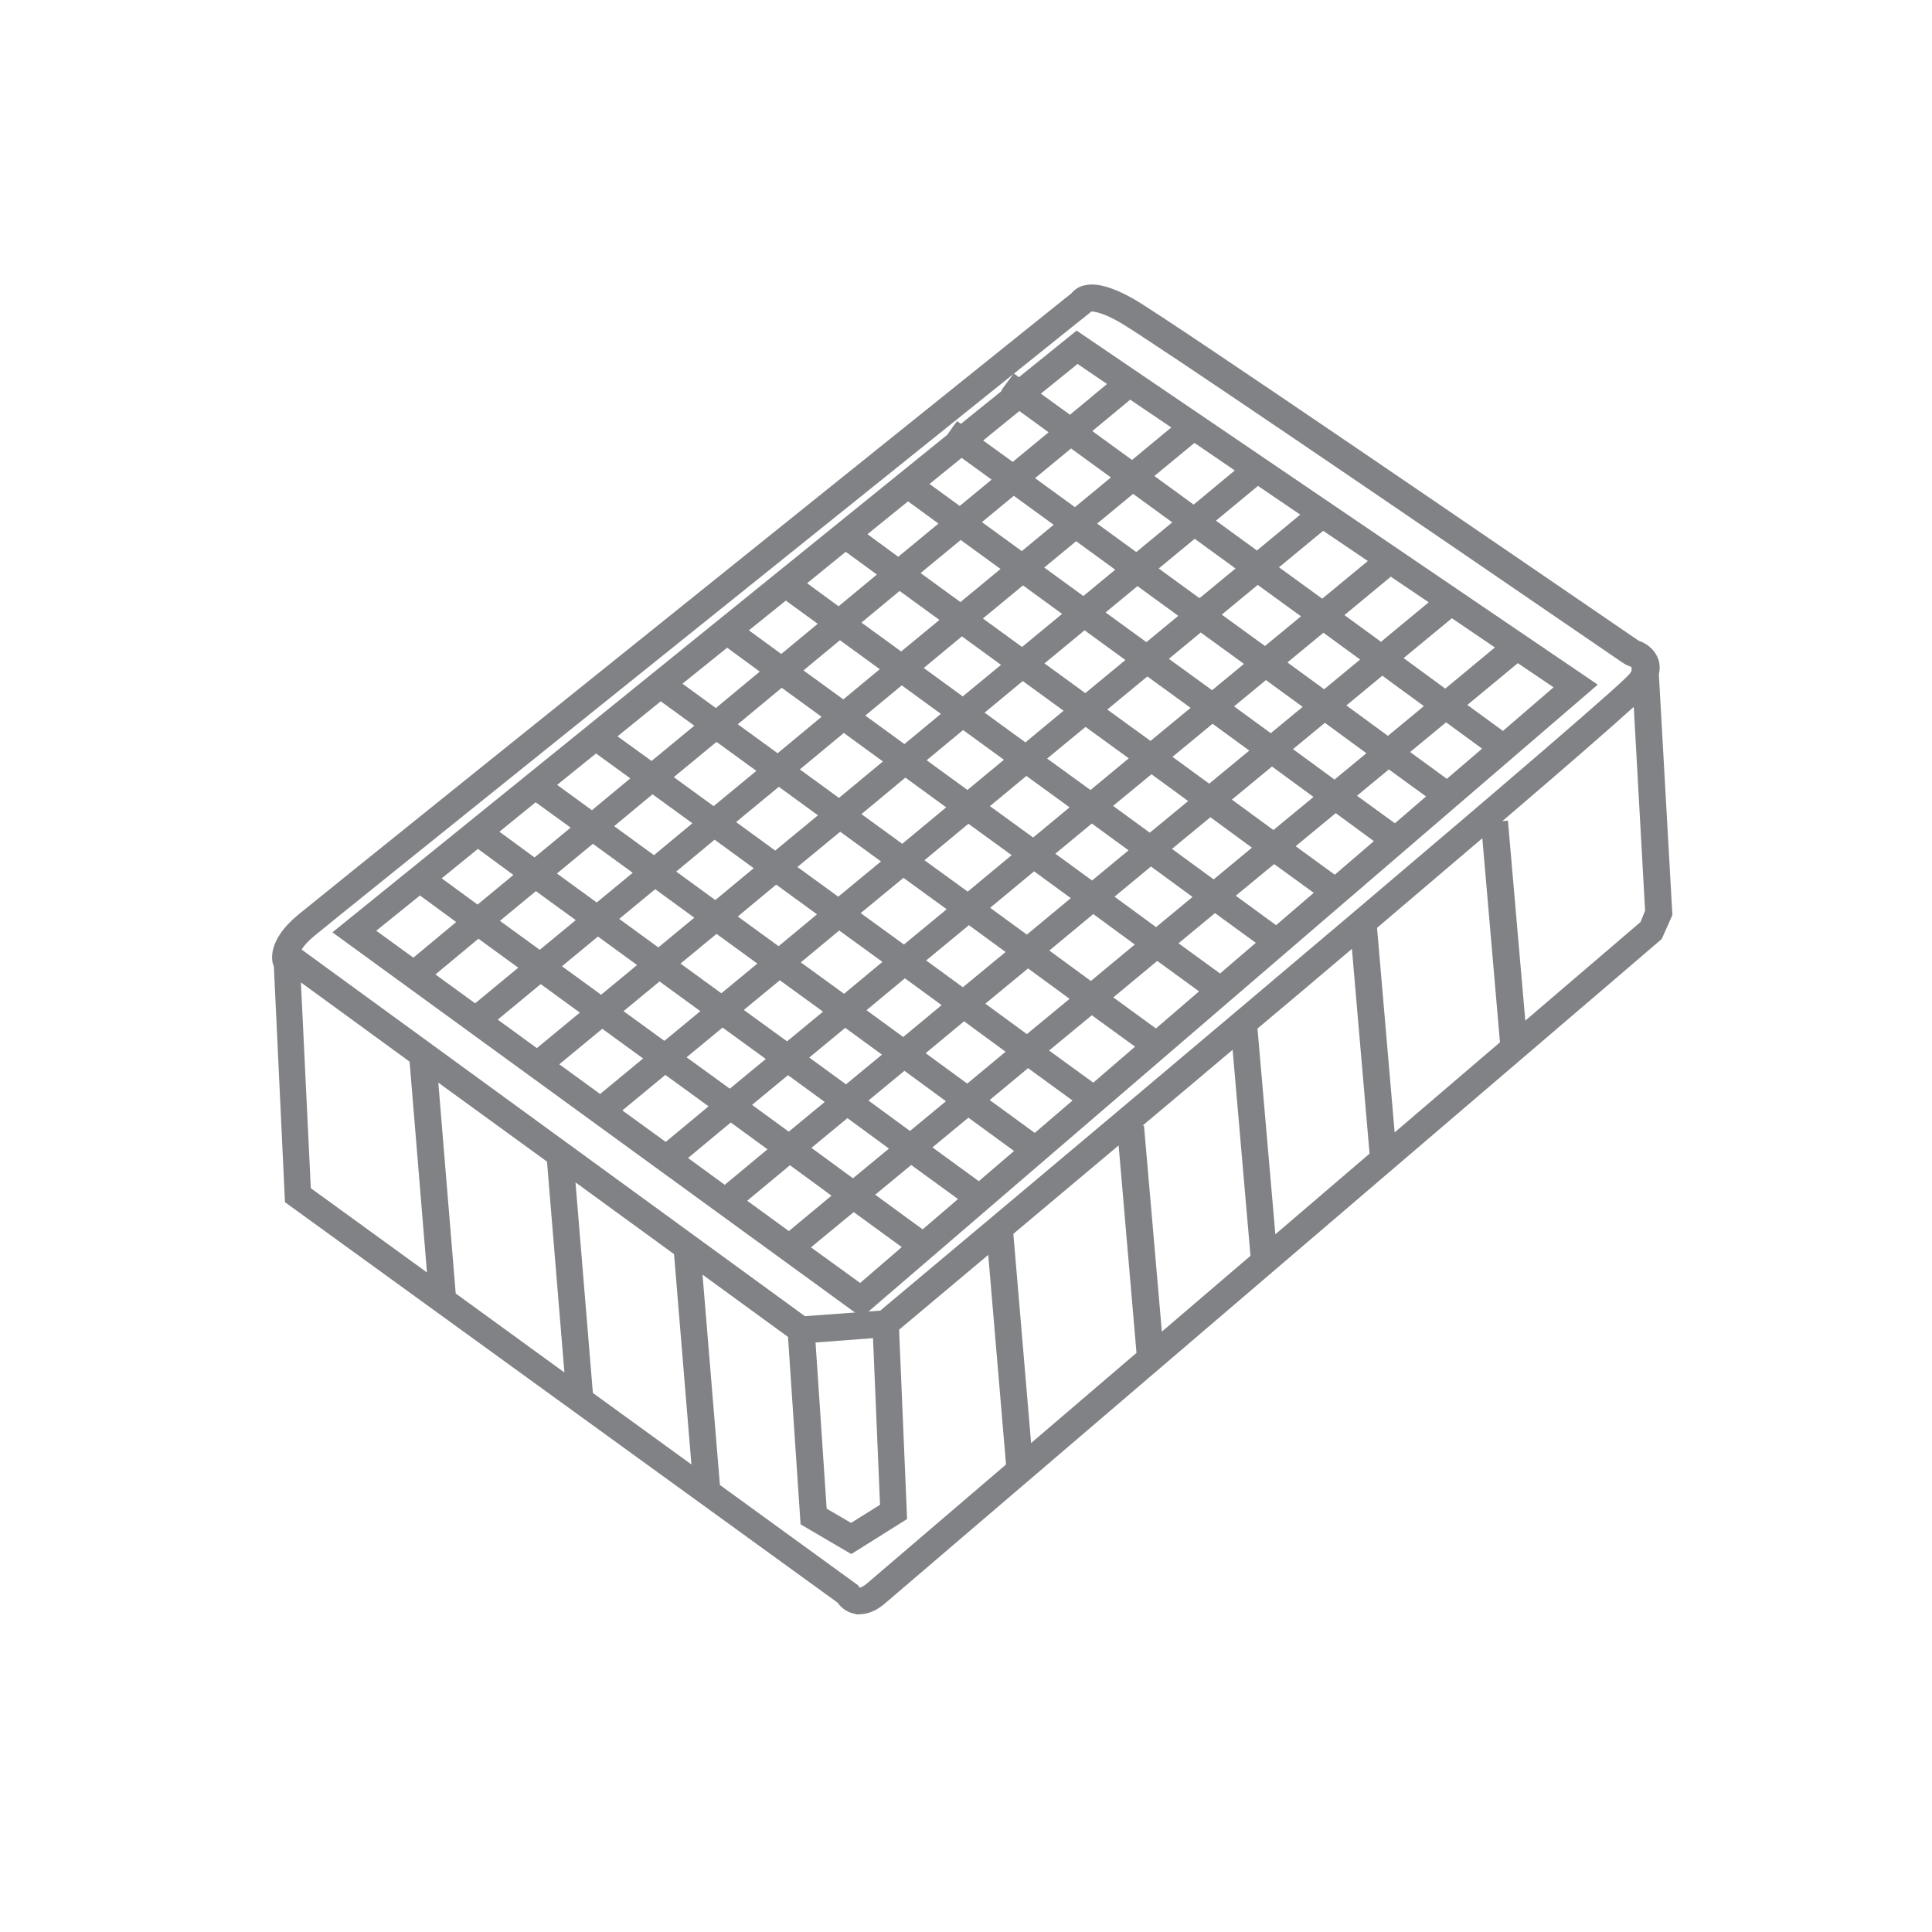
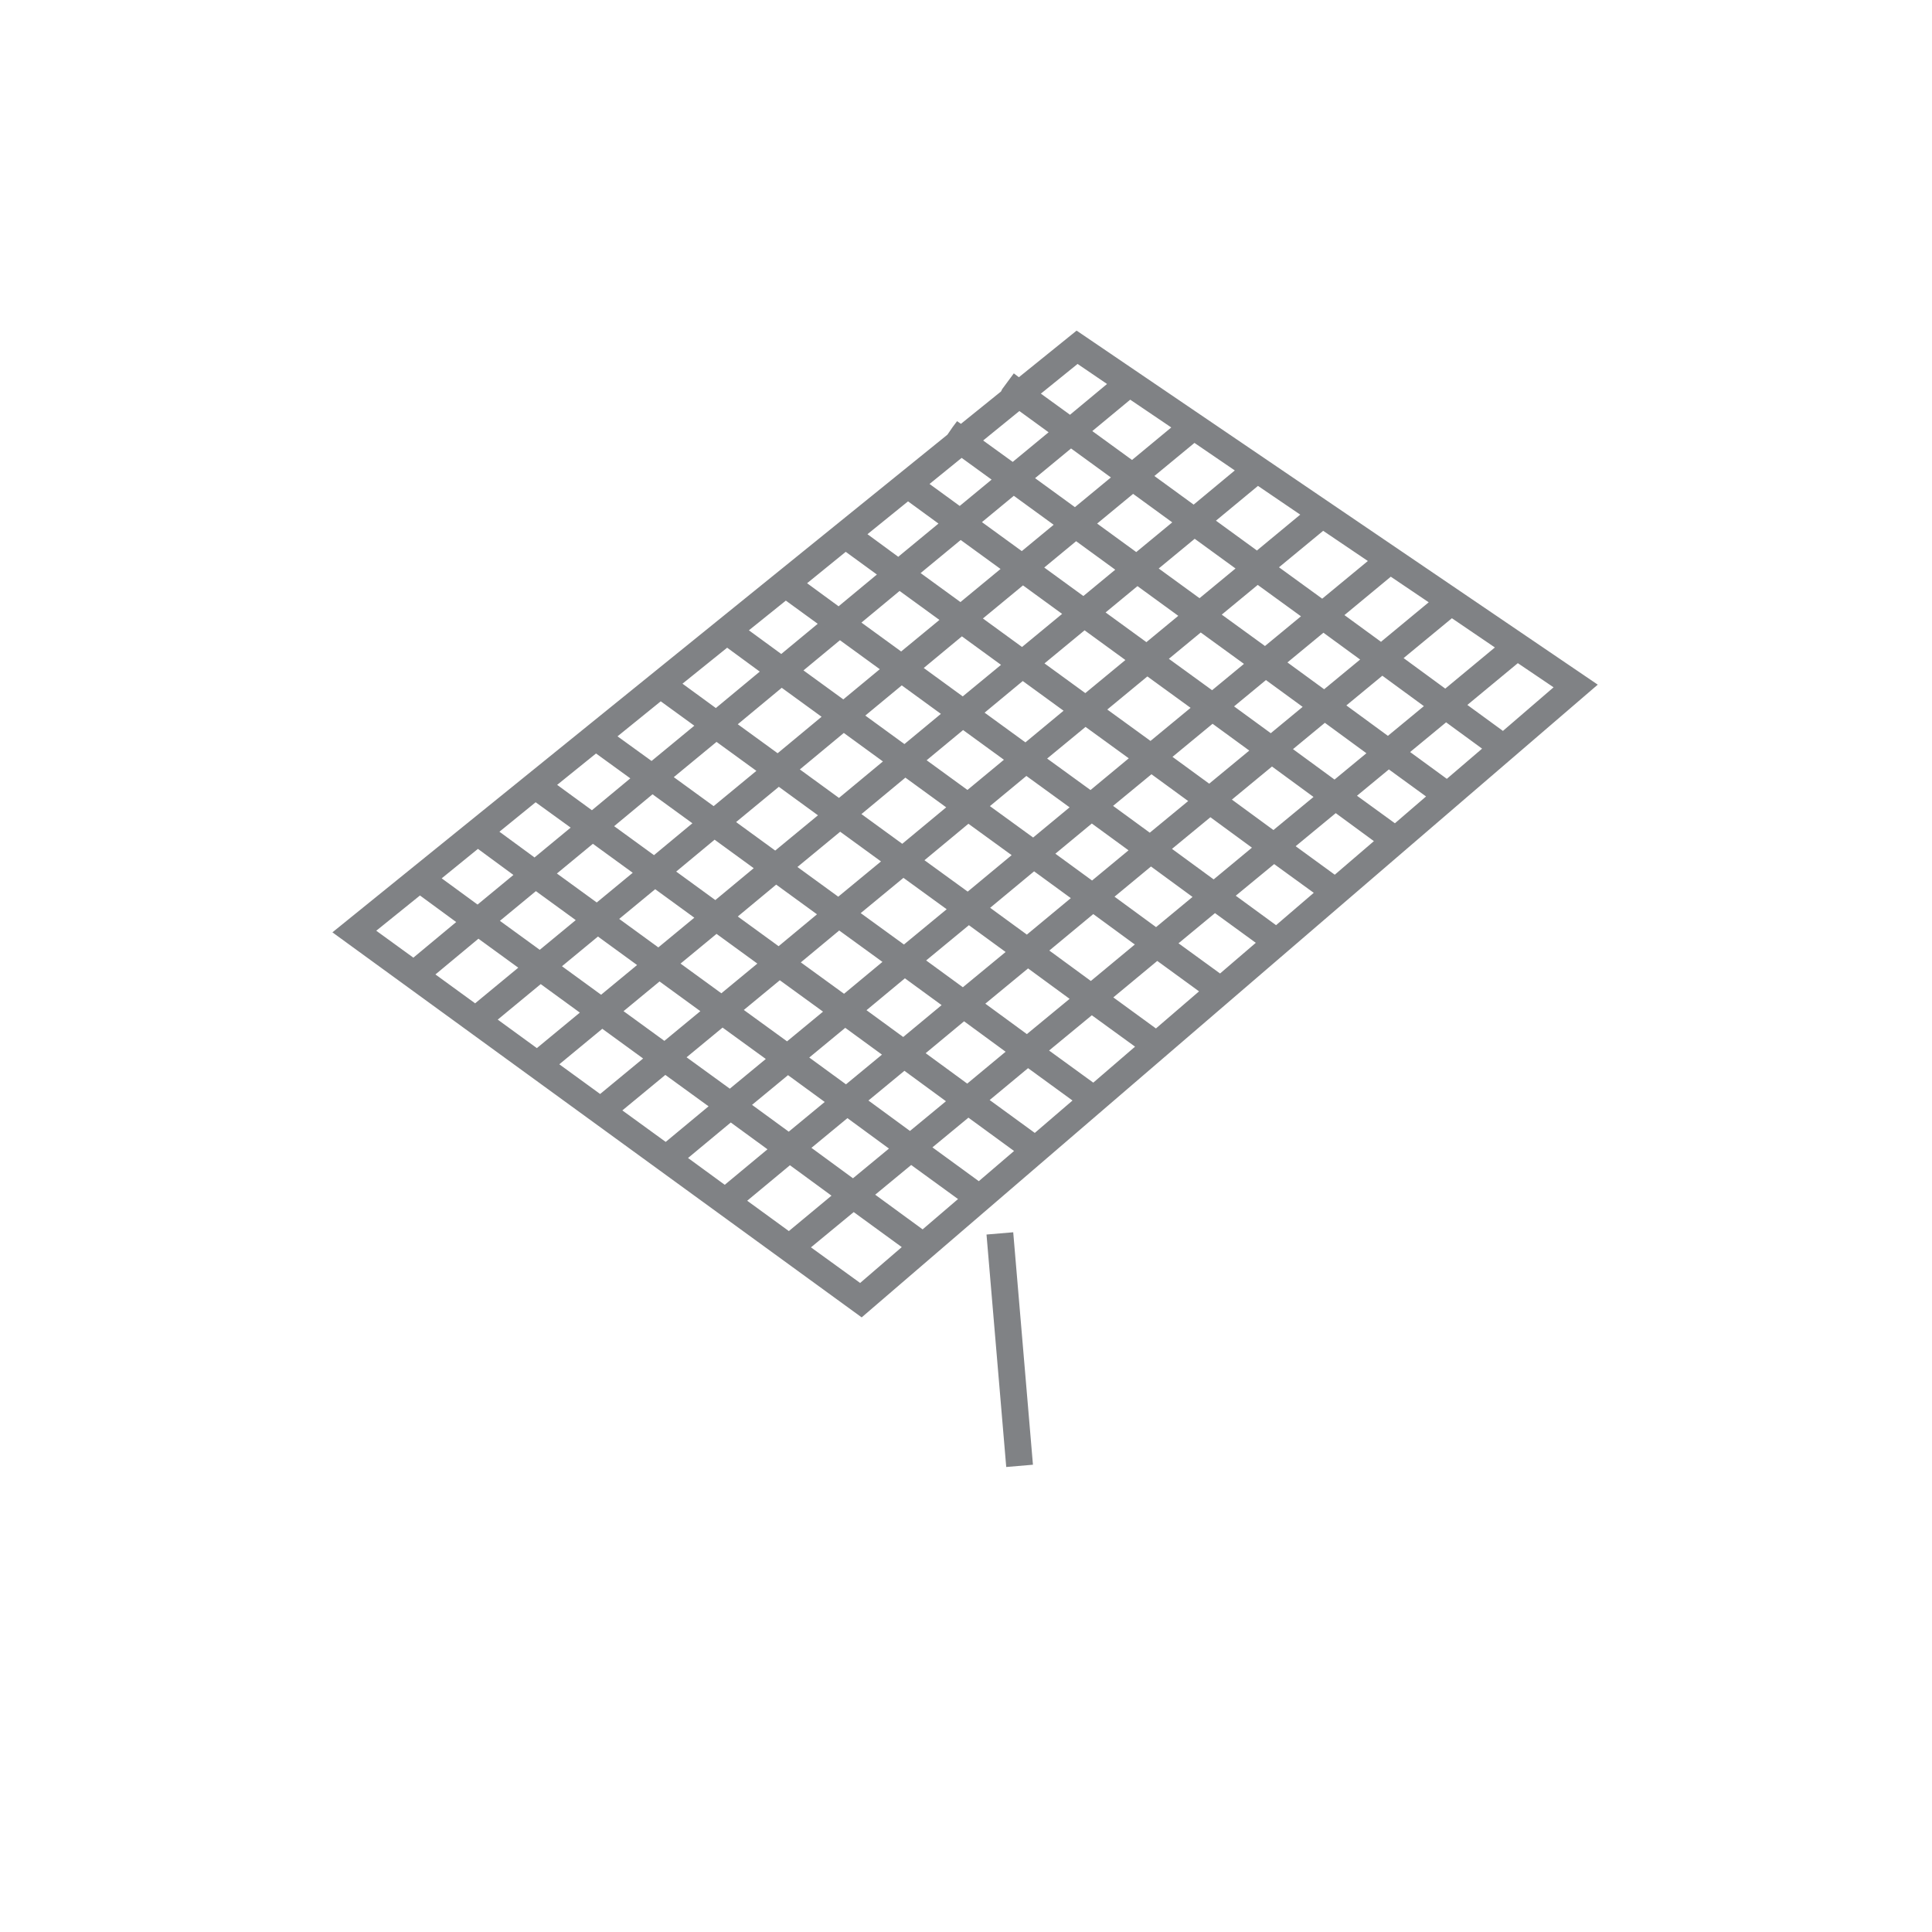
<svg xmlns="http://www.w3.org/2000/svg" id="Layer_1" data-name="Layer 1" viewBox="0 0 80 80">
  <defs>
    <style>
      .cls-1 {
        fill: #808285;
        stroke-width: 0px;
      }
    </style>
  </defs>
-   <path class="cls-1" d="m35.6,66.85c-.08,0-.16,0-.23-.03-.36-.07-.59-.32-.69-.46l-22.88-16.58-.46-9.76c-.11-.23-.27-1.08.98-2.12.66-.55,10.9-8.78,30.43-24.46l1.61-1.29s.16-.21.42-.3c.13-.04.27-.07.43-.07.46,0,1.05.21,1.75.61,1.51.87,16.29,10.99,20.79,14.07l.12.08c.09.02.49.18.71.57.14.24.18.52.11.81l.56,9.97-.44.99-1.83,1.57c-19.65,16.81-29.85,25.53-30.33,25.94-.35.3-.7.45-1.04.45Zm-.06-1.19l.03.05s.03.03.03.03c.03,0,.15-.04.32-.19.33-.28,5.25-4.49,11.14-9.53l-.74-8.59c-4.33,3.64-7.9,6.63-9.09,7.63l.33,7.84-2.31,1.45-2.1-1.23-.52-7.76-3.54-2.58.72,8.71,5.73,4.16Zm-.3-2.6l1.2-.75-.29-6.9-2.38.18.46,6.88,1.01.59Zm-6.61-2.42l-.72-8.71-4.08-2.97.72,8.72,4.08,2.96Zm-5.26-3.82l-.72-8.72-4.5-3.27.72,8.73,4.5,3.27Zm24.74-1.68l3.67-3.14-.74-8.53c-1.27,1.07-2.52,2.13-3.73,3.14h.06s.74,8.53.74,8.53Zm-14.78-.64l3.12-.23c11.73-9.82,30.47-25.62,31.05-26.39.02-.03.04-.07.06-.11v-.14s-.1-.06-.14-.07h-.02s-.1-.05-.1-.05l-.2-.13c-9.25-6.34-19.55-13.35-20.71-14.02-.72-.42-1.08-.46-1.2-.46h0s-.12.1-.12.1l-.78.62c-11.29,9.06-30.36,24.37-31.27,25.13-.28.23-.44.42-.53.57l20.84,15.18Zm-15.65-1.81l-.72-8.73-4.5-3.28.41,8.52,4.81,3.49Zm35.13-1.58l3.9-3.34-.73-8.48c-1.28,1.09-2.6,2.2-3.91,3.3l.74,8.52Zm4.94-4.22l4.36-3.73-.73-8.45c-1.28,1.09-2.74,2.33-4.36,3.71l.73,8.48Zm5.4-4.62l4.78-4.09.19-.47-.47-8.44c-.94.85-2.76,2.44-5.44,4.73l.23-.02.72,8.29Z" />
  <path class="cls-1" d="m13.76,38.61l25.47-20.61.22-.32.18-.24.16.11,1.66-1.34.05-.1.48-.65.21.16,2.39-1.93,21.58,14.66-30.48,26.2-21.91-15.94Zm21.85,14.52l1.73-1.49-1.99-1.45-1.77,1.46,2.03,1.47Zm-2.95-2.15l1.77-1.47-1.72-1.26-1.77,1.47,1.73,1.26Zm5.55-.08l1.46-1.25-1.94-1.41-1.49,1.23,1.97,1.44Zm-8.2-1.84l1.77-1.47-1.52-1.11-1.77,1.47,1.52,1.11Zm10.52-.15l1.46-1.25-1.89-1.38-1.49,1.23,1.92,1.4Zm-5.21-.12l1.49-1.23-1.72-1.26-1.49,1.23,1.72,1.26Zm-7.75-1.51l1.77-1.47-1.79-1.3-1.78,1.47,1.79,1.3Zm15.28-.37l1.56-1.34-1.84-1.34-1.59,1.32,1.88,1.37Zm-10.19-.05l1.49-1.23-1.52-1.11-1.49,1.23,1.52,1.11Zm5.02-.03l1.49-1.23-1.72-1.26-1.49,1.23,1.72,1.26Zm-12.83-1.53l1.78-1.47-1.69-1.23-1.78,1.47,1.69,1.23Zm5.37-.22l1.49-1.23-1.79-1.3-1.49,1.23,1.79,1.3Zm4.81-.18l1.49-1.23-1.52-1.11-1.49,1.23,1.52,1.11Zm5.02-.03l1.59-1.32-1.72-1.26-1.59,1.32,1.72,1.26Zm5.22-.04l1.73-1.49-1.79-1.3-1.77,1.46,1.83,1.33Zm-23.04-1.43l1.78-1.47-1.62-1.18-1.78,1.47,1.62,1.18Zm10.36-.28l1.49-1.23-1.79-1.3-1.49,1.23,1.79,1.3Zm-5.08-.02l1.49-1.23-1.69-1.23-1.49,1.23,1.69,1.23Zm9.89-.16l1.59-1.32-1.52-1.11-1.59,1.32,1.52,1.11Zm5.12-.12l1.77-1.46-1.72-1.26-1.77,1.46,1.72,1.26Zm5.34-.23l1.79-1.54-1.73-1.26-1.82,1.51,1.77,1.29Zm-28.18-1.05l1.78-1.47-1.65-1.2-1.78,1.48,1.65,1.2Zm5.21-.35l1.49-1.23-1.62-1.18-1.49,1.23,1.62,1.18Zm10.06-.04l1.59-1.32-1.79-1.3-1.59,1.32,1.79,1.3Zm-5.08-.02l1.49-1.23-1.69-1.23-1.49,1.23,1.69,1.23Zm10-.25l1.77-1.46-1.52-1.11-1.77,1.46,1.52,1.11Zm5.3-.26l1.82-1.51-1.72-1.26-1.82,1.51,1.72,1.26Zm5.35-.31l1.48-1.27-1.69-1.23-1.51,1.25,1.72,1.25Zm-33.41-.65l1.78-1.48-1.5-1.1-1.81,1.46,1.53,1.11Zm5.24-.33l1.49-1.23-1.65-1.2-1.49,1.23,1.65,1.2Zm4.91-.1l1.49-1.23-1.62-1.18-1.49,1.23,1.62,1.18Zm4.98-.05l1.59-1.32-1.69-1.23-1.59,1.32,1.69,1.23Zm5.19-.07l1.77-1.46-1.79-1.3-1.77,1.46,1.79,1.3Zm5.09-.41l1.82-1.51-1.52-1.11-1.82,1.51,1.52,1.11Zm5.35-.31l1.51-1.25-1.72-1.26-1.51,1.25,1.72,1.26Zm4.98-.09l1.55-1.33-1.64-1.19-1.59,1.31,1.67,1.22Zm-33.08-.84l1.49-1.23-1.47-1.08-1.5,1.22,1.49,1.09Zm4.94-.09l1.49-1.23-1.65-1.2-1.49,1.23,1.65,1.2Zm4.91-.1l1.59-1.32-1.62-1.18-1.59,1.32,1.62,1.18Zm5.09-.14l1.77-1.46-1.69-1.23-1.77,1.46,1.69,1.23Zm5.36-.21l1.82-1.51-1.79-1.3-1.82,1.51,1.79,1.3Zm5.15-.46l1.51-1.25-1.52-1.11-1.51,1.25,1.52,1.11Zm5.04-.05l1.58-1.31-1.72-1.26-1.59,1.31,1.72,1.26Zm5.01-.19l1.62-1.39-1.58-1.16-1.66,1.37,1.62,1.18Zm-33.13-.72l1.49-1.23-1.45-1.05-1.5,1.22,1.46,1.07Zm4.94-.09l1.59-1.32-1.65-1.2-1.59,1.32,1.65,1.2Zm5.02-.19l1.77-1.46-1.62-1.18-1.77,1.46,1.62,1.18Zm5.26-.28l1.82-1.51-1.69-1.23-1.82,1.51,1.69,1.23Zm5.42-.26l1.51-1.25-1.79-1.3-1.51,1.25,1.79,1.3Zm4.83-.2l1.59-1.31-1.52-1.11-1.59,1.31,1.52,1.11Zm5.12-.11l1.66-1.37-1.72-1.26-1.66,1.37,1.72,1.26Zm5.03-.28l1.29-1.11-1.54-1.12-1.32,1.09,1.57,1.14Zm-33.25-.54l1.59-1.32-1.42-1.03-1.61,1.3,1.44,1.05Zm5.04-.17l1.77-1.46-1.65-1.2-1.77,1.46,1.65,1.2Zm5.19-.34l1.82-1.51-1.62-1.18-1.82,1.51,1.62,1.18Zm10.42-.33l1.58-1.31-1.79-1.3-1.59,1.31,1.79,1.3Zm-5.1,0l1.51-1.25-1.69-1.23-1.51,1.25,1.69,1.23Zm10.01-.26l1.66-1.37-1.52-1.11-1.66,1.37,1.52,1.11Zm5.19-.17l1.32-1.09-1.72-1.26-1.32,1.09,1.72,1.26Zm4.65-.03l1.46-1.25-1.49-1.09-1.49,1.23,1.52,1.11Zm-32.93-.74l1.77-1.46-1.39-1.01-1.79,1.45,1.41,1.02Zm5.22-.32l1.82-1.51-1.65-1.2-1.82,1.51,1.65,1.2Zm5.25-.38l1.51-1.25-1.62-1.18-1.51,1.25,1.62,1.18Zm5.01-.07l1.58-1.31-1.69-1.23-1.58,1.31,1.69,1.23Zm5.18-.06l1.66-1.37-1.79-1.3-1.66,1.37,1.79,1.3Zm9.83-.21l1.49-1.23-1.72-1.26-1.49,1.23,1.72,1.26Zm-4.85-.11l1.32-1.09-1.52-1.11-1.32,1.09,1.52,1.11Zm9.62-.1l2.09-1.8-1.48-1-2.09,1.73,1.48,1.08Zm-32.6-.94l1.82-1.51-1.35-.99-1.85,1.49,1.37,1Zm5.28-.36l1.51-1.25-1.65-1.2-1.51,1.25,1.65,1.2Zm4.94-.12l1.59-1.31-1.62-1.18-1.58,1.31,1.62,1.18Zm5.08-.14l1.66-1.37-1.69-1.23-1.66,1.37,1.69,1.23Zm5.25-.12l1.32-1.09-1.79-1.3-1.32,1.09,1.79,1.3Zm4.64-.04l1.49-1.23-1.52-1.11-1.49,1.23,1.52,1.11Zm5.02-.03l2.05-1.7-1.78-1.21-2,1.65,1.72,1.26Zm-27.5-1.43l1.51-1.25-1.32-.96-1.53,1.23,1.34.98Zm4.96-.1l1.59-1.31-1.65-1.2-1.58,1.31,1.65,1.2Zm5.01-.19l1.66-1.37-1.62-1.18-1.66,1.37,1.62,1.18Zm10.06-.04l1.49-1.23-1.79-1.3-1.49,1.23,1.79,1.3Zm-4.91-.16l1.32-1.09-1.69-1.23-1.32,1.09,1.69,1.23Zm9.72-.02l1.97-1.63-1.57-1.06-1.92,1.59,1.52,1.11Zm-22.46-1.47l1.58-1.31-1.29-.94-1.6,1.3,1.31.96Zm5.04-.17l1.66-1.37-1.65-1.2-1.66,1.37,1.65,1.2Zm14.98-.14l1.89-1.56-1.85-1.25-1.83,1.51,1.79,1.3Zm-5.08-.02l1.49-1.23-1.69-1.23-1.49,1.23,1.69,1.23Zm-4.81-.09l1.32-1.09-1.62-1.18-1.32,1.09,1.62,1.18Zm-7.66-1.63l1.66-1.37-1.26-.92-1.68,1.36,1.28.94Zm9.85-.19l1.49-1.23-1.62-1.18-1.49,1.23,1.62,1.18Zm-4.74-.04l1.32-1.09-1.65-1.2-1.32,1.09,1.65,1.2Zm9.73-.02l1.8-1.49-1.75-1.19-1.74,1.44,1.69,1.23Zm-7.53-1.8l1.49-1.23-1.65-1.2-1.49,1.23,1.65,1.2Zm-4.77-.05l1.32-1.09-1.24-.9-1.33,1.08,1.25.91Zm9.68-.05l1.71-1.42-1.67-1.14-1.66,1.37,1.62,1.18Zm-7.49-1.77l1.49-1.23-1.21-.88-1.5,1.22,1.23.89Zm4.94-.08l1.63-1.35-1.7-1.15-1.57,1.3,1.65,1.2Zm-2.57-1.87l1.54-1.28-1.22-.83-1.52,1.23,1.2.87Z" />
  <path class="cls-1" d="m65.4,28.59l.25-.22-18.58-12.62-2.5-1.69-2.4,1.94-.16-.12-.3.41.05.04-1.99,1.61-.1-.07-.27.38-24.9,20.15-.26.21,21.4,15.57,29.75-25.58Zm-17.78,6.28l-2.02-1.47,2.06-1.71,2.02,1.47-2.06,1.71Zm2.49-1.4l2.22,1.62-2.06,1.71-2.22-1.62,2.06-1.71Zm-7.77-5.66l2.19,1.6-2.06,1.71-2.19-1.6,2.06-1.71Zm-2.49,1.4l-2.12-1.55,2.06-1.71,2.12,1.55-2.06,1.71Zm5.51.17l2.13-1.77,2.29,1.67-2.13,1.77-2.29-1.67Zm1.88,2l-2.06,1.71-2.29-1.67,2.06-1.71,2.29,1.67Zm-2.31-2.31l-2.19-1.6,2.13-1.77,2.19,1.6-2.13,1.77Zm-2.87,2.38l-1.98,1.64-2.19-1.6,1.98-1.64,2.19,1.6Zm-2.39,1.98l-2.3,1.9-2.19-1.6,2.3-1.9,2.19,1.6Zm-2.71,2.24l-2.24,1.86-2.19-1.6,2.24-1.86,2.19,1.6Zm-2.65,2.19l-2.07,1.71-2.19-1.6,2.07-1.71,2.19,1.6Zm.42.31l2.29,1.67-2.07,1.71-2.29-1.67,2.07-1.71Zm.41-.34l2.24-1.86,2.29,1.67-2.24,1.86-2.29-1.67Zm2.65-2.19l2.3-1.9,2.29,1.67-2.3,1.9-2.29-1.67Zm2.71-2.24l1.98-1.64,2.29,1.67-1.98,1.64-2.29-1.67Zm4.7.34l2.02,1.47-1.98,1.64-2.02-1.47,1.98-1.64Zm2.87-2.38l2.13-1.77,2.02,1.47-2.13,1.77-2.02-1.47Zm2.54-2.1l1.79-1.48,2.02,1.47-1.79,1.48-2.02-1.47Zm-.42-.31l-2.29-1.67,1.79-1.48,2.29,1.67-1.79,1.48Zm-2.71-1.98l-2.19-1.6,1.79-1.48,2.19,1.6-1.79,1.48Zm-2.62-1.91l-2.12-1.55,1.79-1.48,2.12,1.55-1.79,1.48Zm-.41.34l-2.13,1.77-2.12-1.55,2.13-1.77,2.12,1.55Zm-4.68-.09l-2.15-1.57,2.13-1.77,2.15,1.56-2.13,1.77Zm-.41.34l-2.06,1.71-2.15-1.57,2.06-1.71,2.15,1.57Zm-2.47,2.04l-1.98,1.64-2.15-1.57,1.98-1.64,2.15,1.57Zm.42.31l2.12,1.55-1.98,1.64-2.12-1.55,1.98-1.64Zm-.27,3.52l-2.3,1.9-2.12-1.55,2.3-1.9,2.12,1.55Zm-2.71,2.24l-2.24,1.86-2.12-1.55,2.24-1.86,2.12,1.55Zm-2.65,2.19l-2.07,1.71-2.12-1.55,2.07-1.71,2.12,1.55Zm-2.47,2.05l-1.96,1.62-2.12-1.55,1.96-1.62,2.12,1.55Zm.42.31l2.19,1.6-1.96,1.62-2.19-1.6,1.96-1.62Zm2.62,1.91l2.29,1.67-1.96,1.62-2.29-1.67,1.96-1.62Zm2.71,1.98l2.02,1.47-1.96,1.62-2.02-1.47,1.96-1.62Zm.41-.34l2.07-1.71,2.02,1.47-2.07,1.71-2.02-1.47Zm2.47-2.05l2.24-1.86,2.02,1.47-2.24,1.86-2.02-1.47Zm2.65-2.19l2.3-1.9,2.02,1.47-2.3,1.9-2.02-1.47Zm4.74-.12l2.22,1.62-2.3,1.9-2.22-1.62,2.3-1.9Zm.41-.34l1.98-1.64,2.22,1.62-1.98,1.64-2.22-1.62Zm4.63.29l2.18,1.59-2.24,1.93.22-.31-2.15-1.57,1.98-1.64Zm.41-.34l2.06-1.71,2.07,1.51.3-.41-1.97-1.43,2.13-1.77,2.08,1.52-4.82,4.14.23-.32-2.1-1.53Zm2.04-2.35l-2.22-1.62,2.13-1.77,2.22,1.62-2.13,1.77Zm.31-3.72l1.79-1.48,2.22,1.62-1.79,1.48-2.22-1.62Zm2.2-1.82l1.96-1.62,2.22,1.62-1.96,1.62-2.22-1.62Zm-.42-.31l-2.02-1.47,1.96-1.62,2.02,1.47-1.96,1.62Zm.35-3.43l2.24-1.85-.32-.39-2.34,1.94-2.29-1.67,2.3-1.9,4.89,3.32-2.45,2.03-2.02-1.47Zm-.83.03l-1.96,1.62-2.29-1.67,1.96-1.62,2.29,1.67Zm-4.68-.35l-2.19-1.6,1.96-1.62,2.19,1.6-1.96,1.62Zm-2.61-1.91l-2.12-1.55,1.96-1.62,2.12,1.55-1.96,1.62Zm-2.55-1.86l-2.15-1.56,1.96-1.62,2.15,1.56-1.96,1.62Zm-.41.34l-1.79,1.48-2.15-1.57,1.79-1.48,2.15,1.57Zm-4.36-.39l-1.76-1.28,1.81-1.47,1.74,1.27-1.79,1.48Zm-.41.34l-2.13,1.77-1.79-1.3,2.16-1.75,1.76,1.28Zm-2.54,2.1l-2.06,1.71-1.82-1.32,2.09-1.69,1.79,1.31Zm-2.47,2.04l-1.98,1.64-1.85-1.35,2.01-1.63,1.82,1.33Zm-2.39,1.98l-2.3,1.9-1.88-1.37,2.33-1.88,1.85,1.35Zm.42.31l2.15,1.57-2.3,1.9-2.15-1.57,2.3-1.9Zm-.56,3.8l-2.24,1.86-2.15-1.57,2.24-1.86,2.15,1.57Zm-2.65,2.19l-2.07,1.71-2.15-1.57,2.07-1.71,2.15,1.57Zm-2.47,2.05l-1.96,1.62-2.15-1.57,1.96-1.62,2.15,1.57Zm-2.37,1.96l-1.96,1.62-2.15-1.57,1.96-1.62,2.15,1.57Zm-2.37,1.96l-2.26,1.87-2.15-1.56,2.26-1.87,2.15,1.57Zm.42.31l2.12,1.55-2.26,1.87-2.12-1.54,2.26-1.87Zm.41-.34l1.96-1.62,2.12,1.55-1.96,1.62-2.12-1.55Zm4.51.23l2.19,1.6-1.96,1.62-2.19-1.6,1.96-1.62Zm2.62,1.91l2.29,1.67-1.96,1.62-2.29-1.67,1.96-1.62Zm2.71,1.98l2.02,1.47-1.96,1.62-2.02-1.47,1.96-1.62Zm2.44,1.78l2.22,1.62-1.96,1.62-2.22-1.62,1.96-1.62Zm.41-.34l1.96-1.62,2.22,1.62-1.96,1.62-2.22-1.62Zm2.37-1.96l2.07-1.71,2.22,1.62-2.07,1.71-2.22-1.62Zm2.47-2.05l2.24-1.86,2.22,1.62-2.24,1.86-2.22-1.62Zm4.89.08l2.28,1.66.3-.41-2.17-1.58,2.3-1.9,2.23,1.62-4.85,4.17-2.33-1.7,2.24-1.86Zm12.58-7.19l-2.07-1.51,1.79-1.48,2.01,1.47.3-.41-1.91-1.39,1.96-1.62,1.98,1.44.3-.41-1.88-1.37,2.19-1.81-.32-.39-2.29,1.89-2.22-1.62,2.36-1.95-.31-.38,5.15,3.5-7.04,6.05Zm-13.17-19.78l9.72,6.6-2.28,1.89-2.19-1.6,1.98-1.64-.32-.39-2.08,1.72-2.12-1.55,1.77-1.47-.32-.39-1.87,1.55-2.15-1.56,1.9-1.57-.32-.39-2,1.66-1.7-1.24,2-1.62Zm-2.41,1.95l1.71,1.24-1.96,1.62-1.73-1.26,1.99-1.61Zm-14.85,12.01l1.88,1.37-2.24,1.86-1.82-1.33-.3.41,1.72,1.25-2.07,1.71-1.91-1.39-.3.41,1.81,1.32-1.96,1.62-1.88-1.37-.3.41,1.77,1.29-1.96,1.62-1.85-1.35-.3.41,1.74,1.27-2.26,1.87-2.03-1.48,12.27-9.93Zm-4.69,15.44l2.26-1.87,2.19,1.6-1.99,1.65.32.39,2.09-1.73,2.29,1.67-2.08,1.72.32.39,2.18-1.8,2.02,1.47-1.96,1.62.32.39,2.06-1.7,2.22,1.62-2.13,1.76.32.39,2.23-1.84,2.42,1.76.3-.41-2.31-1.69,1.96-1.62,2.39,1.74.3-.41-2.28-1.66,1.96-1.62,2.36,1.72.3-.41-2.25-1.64,2.07-1.71,2.34,1.7-9.26,7.96-12.96-9.43Z" />
  <rect class="cls-1" x="41.25" y="51.06" width="1.11" height="9.66" transform="translate(-4.57 3.73) rotate(-4.85)" />
  <rect class="cls-1" x="41.55" y="51.36" width=".51" height="9.06" transform="translate(-4.65 3.8) rotate(-4.93)" />
</svg>